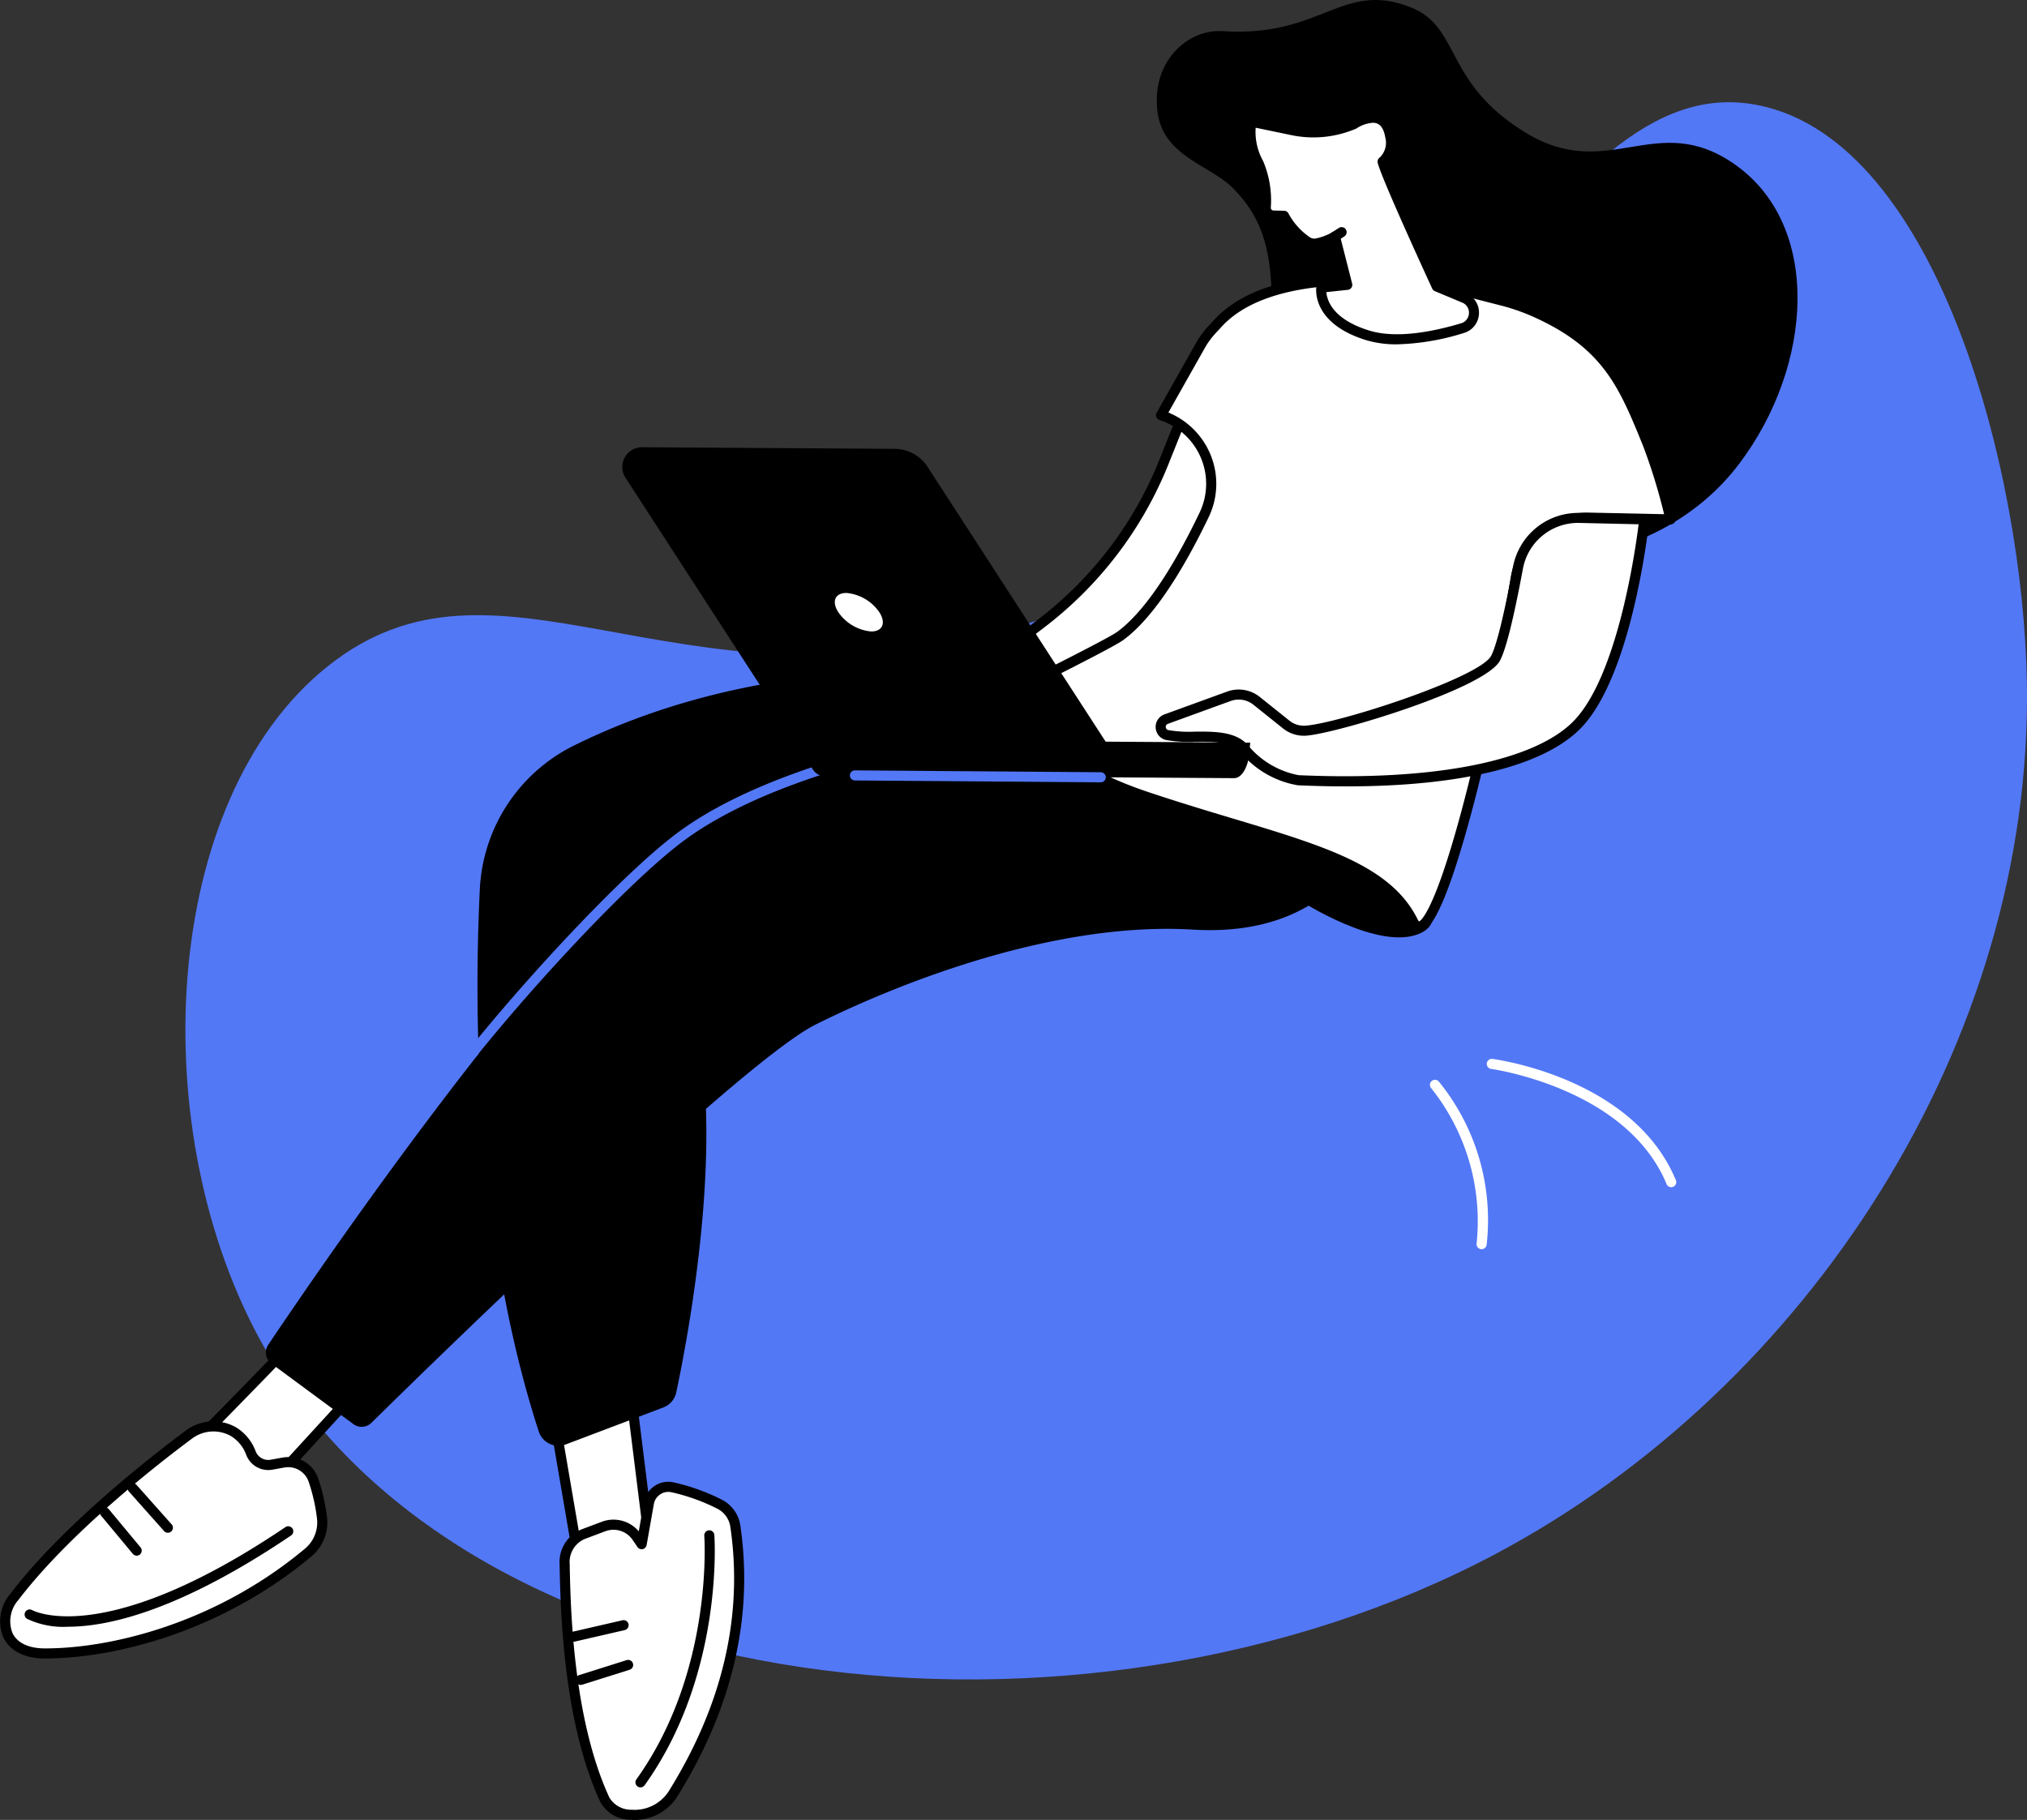
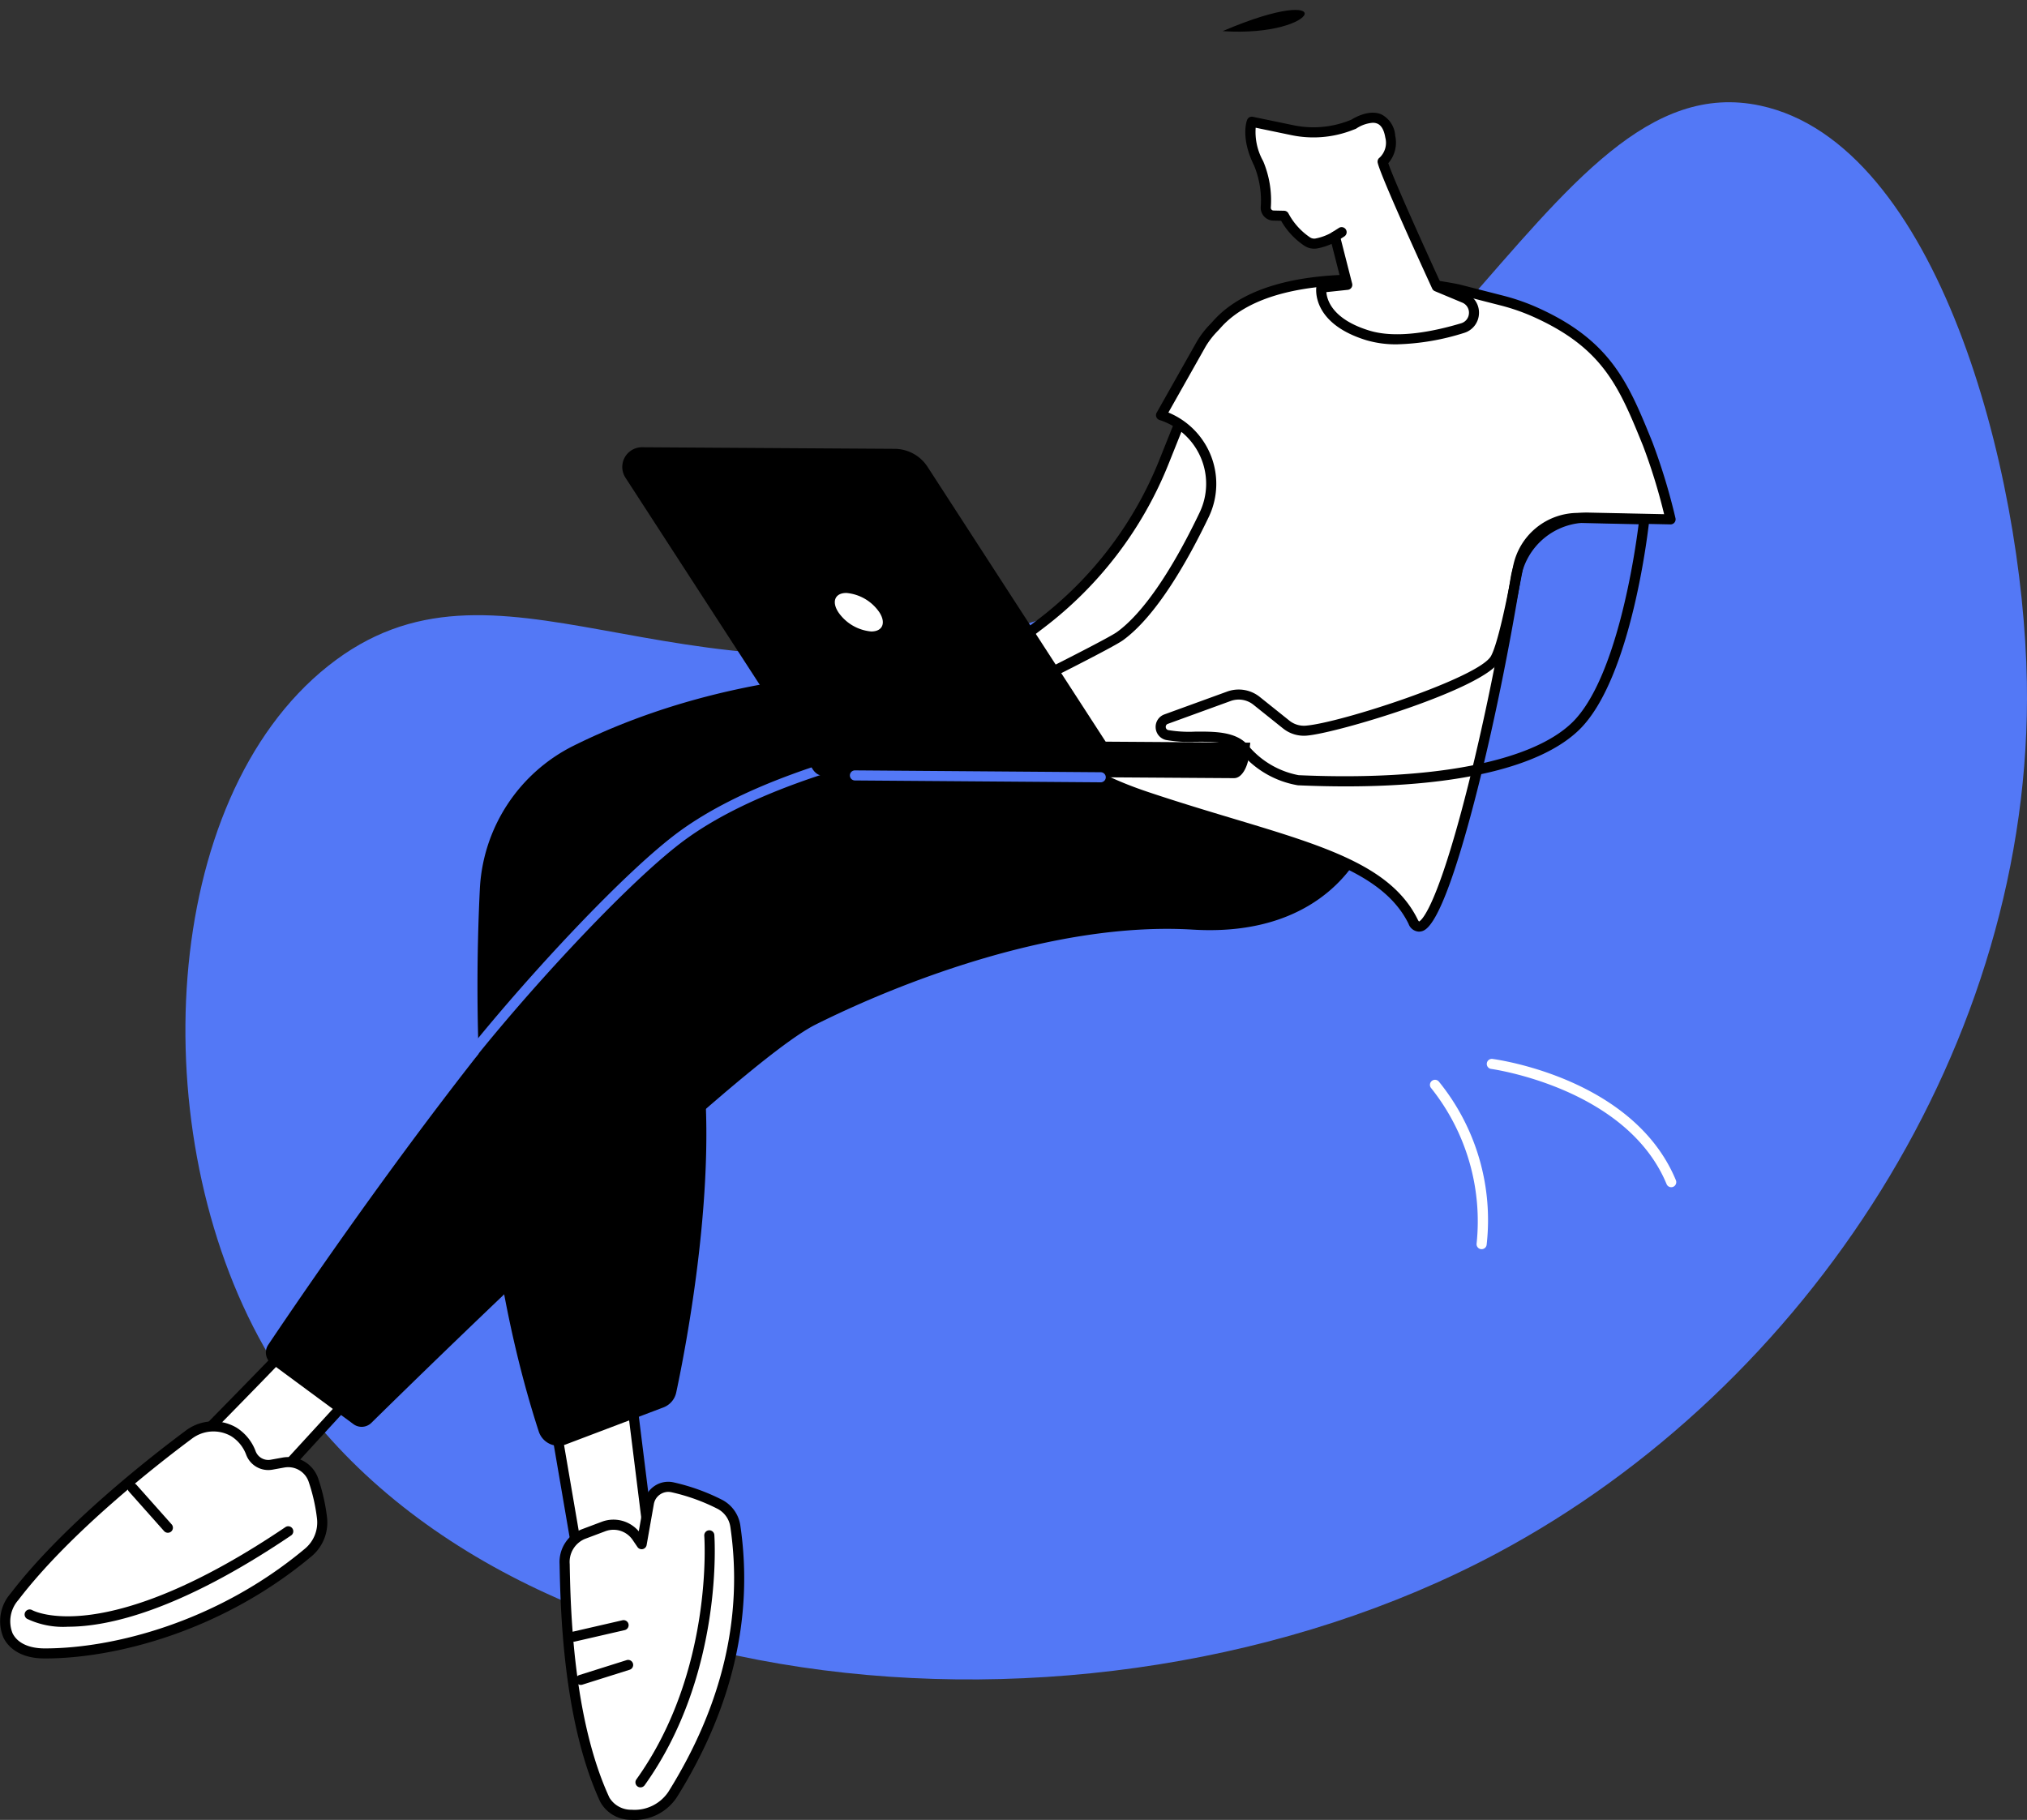
<svg xmlns="http://www.w3.org/2000/svg" id="Group_434" data-name="Group 434" width="254.5" height="228.529" viewBox="0 0 254.5 228.529">
  <rect x="0" y="0" width="254.5" height="228.529" fill="#333333" stroke="none" />
  <path id="Path_533" data-name="Path 533" d="M197.75-510.321c22.217,4.766,32.986,45.82,33.455,72.4.8,45.221-27.5,88.563-66.568,109.394-51.9,27.678-129.267,19.074-154.753-25.9-15.207-26.837-13.121-68.71,8.032-85.532,21.208-16.863,42.978,6.236,83.515-4.109C157.449-458.366,169.962-516.282,197.75-510.321Z" transform="translate(23.279 523.588)" fill="#5378f6" />
  <path id="Path_534" data-name="Path 534" d="M127.434-210.178a.648.648,0,0,0,.245-.048.637.637,0,0,0,.342-.828c-5.279-12.752-22.306-15.137-23.028-15.232a.633.633,0,0,0-.709.545.633.633,0,0,0,.545.711c.169.023,17.023,2.39,22.023,14.461A.629.629,0,0,0,127.434-210.178Z" transform="translate(82.395 359.257)" fill="#fff" />
  <path id="Path_535" data-name="Path 535" d="M166.753-198.8a.632.632,0,0,0,.629-.567,27.57,27.57,0,0,0-6.014-20.493.635.635,0,0,0-.9-.043.634.634,0,0,0-.042.895,26.807,26.807,0,0,1,5.693,19.507.633.633,0,0,0,.562.7A.6.6,0,0,0,166.753-198.8Z" transform="translate(19.275 355.661)" fill="#fff" />
  <path id="Path_536" data-name="Path 536" d="M514.284-144.076c-.156.422-16.825,17.314-16.825,17.314l10.245,4.691,13.48-14.7Z" transform="translate(-476.763 311.761)" fill="#fff" />
  <path id="Path_537" data-name="Path 537" d="M512.818-145.161h0Zm0,0h0Zm6.63,7.525-12.77,13.929-9-4.122c11.026-11.183,14.582-14.9,15.743-16.18ZM506.834-122.3a.637.637,0,0,0,.469-.205l13.48-14.7a.634.634,0,0,0-.008-.863l-6.9-7.3a.64.64,0,0,0-.591-.185.641.641,0,0,0-.418.3c-.612.8-10.313,10.691-16.723,17.191a.625.625,0,0,0-.173.559.64.64,0,0,0,.359.462l10.245,4.691A.63.63,0,0,0,506.834-122.3Z" transform="translate(-475.893 312.628)" />
  <path id="Path_538" data-name="Path 538" d="M537.715-113.663a5.34,5.34,0,0,0-2.166-2.674,5.1,5.1,0,0,0-5.663.368C525.759-112.9,514.547-104.186,508-95.615c-2.31,3.029-1.284,7.1,3.826,7.1,8.37,0,21.757-3.215,33.049-12.655a4.938,4.938,0,0,0,1.744-4.424,23.648,23.648,0,0,0-1.077-4.711,3.374,3.374,0,0,0-3.788-2.174l-1.461.264A2.322,2.322,0,0,1,537.715-113.663Z" transform="translate(-506.199 296.137)" fill="#fff" />
  <path id="Path_539" data-name="Path 539" d="M541.5-112.757a2.711,2.711,0,0,1,2.572,1.807,22.4,22.4,0,0,1,1.047,4.583,4.277,4.277,0,0,1-1.52,3.856C532.568-93.29,519.506-90,510.963-90h-.008c-2.006,0-3.446-.678-4.054-1.908a4.042,4.042,0,0,1,.735-4.177c6.432-8.426,17.357-16.955,21.757-20.231a4.477,4.477,0,0,1,4.954-.335,4.654,4.654,0,0,1,1.9,2.363,2.961,2.961,0,0,0,3.281,1.844l1.461-.264A2.885,2.885,0,0,1,541.5-112.757Zm-30.537,24.02c8.767,0,22.154-3.363,33.446-12.8a5.539,5.539,0,0,0,1.968-4.993,24,24,0,0,0-1.111-4.84,3.987,3.987,0,0,0-4.5-2.586l-1.461.264a1.7,1.7,0,0,1-1.879-1.057A5.947,5.947,0,0,0,535-117.736a5.751,5.751,0,0,0-6.368.4c-4.443,3.307-15.482,11.924-22.01,20.478a5.29,5.29,0,0,0-.862,5.507c.481.976,1.8,2.612,5.19,2.613Z" transform="translate(-505.326 296.994)" />
  <path id="Path_540" data-name="Path 540" d="M520.895-74.7c5.017,0,13.97-1.972,28.007-11.458a.63.63,0,0,0,.169-.88.632.632,0,0,0-.878-.17c-22.72,15.351-31.7,10.477-31.791,10.425a.637.637,0,0,0-.866.226.63.63,0,0,0,.22.864A10.489,10.489,0,0,0,520.895-74.7Z" transform="translate(-512.357 278.971)" />
-   <path id="Path_541" data-name="Path 541" d="M565.135-86.875a.631.631,0,0,0,.405-.146.636.636,0,0,0,.08-.892l-3.987-4.8a.633.633,0,0,0-.891-.083.633.633,0,0,0-.084.892l3.991,4.8A.625.625,0,0,0,565.135-86.875Z" transform="translate(-547.973 282.223)" />
  <path id="Path_542" data-name="Path 542" d="M556.281-93.9a.634.634,0,0,0,.422-.16.633.633,0,0,0,.051-.894l-4.409-4.957a.634.634,0,0,0-.9-.052.633.633,0,0,0-.051.894l4.409,4.957A.636.636,0,0,0,556.281-93.9Z" transform="translate(-535.204 286.371)" />
  <path id="Path_543" data-name="Path 543" d="M409.239-123.848l3.67,21.433,8.256-5.6-2.559-20.549Z" transform="translate(-339.488 302.802)" fill="#fff" />
  <path id="Path_544" data-name="Path 544" d="M419.627-109.191l-7.12,4.833-3.425-20,8.146-4.1Zm-7.576,6.543a.634.634,0,0,0,.355-.109l8.256-5.6a.636.636,0,0,0,.27-.6l-2.555-20.549a.638.638,0,0,0-.334-.481.634.634,0,0,0-.583-.007l-9.367,4.72a.633.633,0,0,0-.338.673l3.67,21.434a.636.636,0,0,0,.376.476A.641.641,0,0,0,412.051-102.648Z" transform="translate(-338.63 303.669)" />
  <path id="Path_545" data-name="Path 545" d="M382.892-89.34c.127,6.615.57,19.925,5.042,29.589,1.2,2.593,6.427,2.688,8.509-.644,4.341-6.949,10.051-18.848,7.88-33.707a3.7,3.7,0,0,0-1.921-2.724,25.01,25.01,0,0,0-5.925-2.142,2.478,2.478,0,0,0-3.011,1.98l-.908,5.146-.612-.9a3.545,3.545,0,0,0-4.172-1.315c-.823.31-1.736.651-2.555.961A3.787,3.787,0,0,0,382.892-89.34Z" transform="translate(-311.997 285.742)" fill="#fff" />
  <path id="Path_546" data-name="Path 546" d="M395.029-99.271a1.876,1.876,0,0,1,.431.051,24.521,24.521,0,0,1,5.777,2.085,3.058,3.058,0,0,1,1.588,2.256c1.639,11.189-.984,22.386-7.787,33.28a5.107,5.107,0,0,1-4.612,2.241,3.175,3.175,0,0,1-2.787-1.527c-4.612-9.971-4.882-24.039-4.983-29.335a3.136,3.136,0,0,1,1.913-3.147l2.555-.96a2.909,2.909,0,0,1,3.429,1.081l.612.9a.636.636,0,0,0,.659.261.639.639,0,0,0,.49-.509l.908-5.145a1.835,1.835,0,0,1,.8-1.222A1.84,1.84,0,0,1,395.029-99.271Zm-4.274,41.19a6.325,6.325,0,0,0,5.355-2.848c6.968-11.155,9.65-22.639,7.969-34.133a4.341,4.341,0,0,0-2.247-3.192,25.809,25.809,0,0,0-6.077-2.2,3.07,3.07,0,0,0-2.424.425,3.128,3.128,0,0,0-1.36,2.061l-.642,3.651a4.171,4.171,0,0,0-4.65-1.2l-2.555.961a4.417,4.417,0,0,0-2.737,4.357c.106,5.369.376,19.63,5.1,29.843a4.357,4.357,0,0,0,3.856,2.259C390.485-58.085,390.62-58.081,390.755-58.081Z" transform="translate(-311.127 286.61)" />
  <path id="Path_547" data-name="Path 547" d="M390.771-53.835a.643.643,0,0,0,.519-.264c9.992-13.959,8.771-31.261,8.754-31.434a.629.629,0,0,0-.68-.582.637.637,0,0,0-.583.681c.013.169,1.2,17.023-8.526,30.6a.636.636,0,0,0,.148.883A.636.636,0,0,0,390.771-53.835Z" transform="translate(-310.356 278.279)" />
  <path id="Path_548" data-name="Path 548" d="M416.384-56.693a.613.613,0,0,0,.144-.016l6.263-1.442a.636.636,0,0,0,.477-.76.637.637,0,0,0-.76-.475l-6.263,1.442a.636.636,0,0,0-.477.76A.634.634,0,0,0,416.384-56.693Z" transform="translate(-344.357 262.846)" />
  <path id="Path_549" data-name="Path 549" d="M415.032-44.437a.632.632,0,0,0,.19-.03l5.942-1.874a.634.634,0,0,0,.414-.795.633.633,0,0,0-.794-.413l-5.942,1.874a.633.633,0,0,0-.414.795A.632.632,0,0,0,415.032-44.437Z" transform="translate(-342.11 256.015)" />
  <path id="Path_550" data-name="Path 550" d="M329.4-340.8s-29.321-5.113-56.728,8.483a21.28,21.28,0,0,0-11.782,18.037c-.747,15.291-.646,43.32,7.4,68.085a2.6,2.6,0,0,0,3.391,1.622l12.255-4.647a2.58,2.58,0,0,0,1.613-1.88c1.187-5.556,5.317-26.7,3.18-42.324-2.483-18.13,56.361-34,56.361-34Z" transform="translate(-200.645 425.954)" />
  <path id="Path_551" data-name="Path 551" d="M197.526-248.631l10.283,7.59a1.738,1.738,0,0,0,2.251-.159c6.955-6.838,46.2-45.229,55.778-50.015,10.52-5.257,30.06-12.968,47.366-11.922s21.613-10.783,21.613-10.783l-23.822-17.295S268.012-328.7,249.156-315c-17.019,12.372-46.483,55.707-52.045,64A1.737,1.737,0,0,0,197.526-248.631Z" transform="translate(-163.434 419.871)" />
  <path id="Path_552" data-name="Path 552" d="M318-282.814a.633.633,0,0,0,.494-.236c7.749-9.636,19.7-22.46,26.276-27.24,7.12-5.177,18.518-9.352,33.869-12.408a.635.635,0,0,0,.5-.745.632.632,0,0,0-.743-.5c-15.537,3.093-27.1,7.34-34.371,12.626-6.66,4.843-18.712,17.77-26.516,27.471a.632.632,0,0,0,.1.891A.634.634,0,0,0,318-282.814Z" transform="translate(-258.666 415.676)" fill="#5378f6" />
  <path id="Path_553" data-name="Path 553" d="M268.989-419.649l-2.694,6.727A47.764,47.764,0,0,1,250.927-392.7l-2.779,2.12a10.121,10.121,0,0,1-6.2,2.074l-.342,0a13.966,13.966,0,0,0-9.3,3.474l7.821,1.909a18.659,18.659,0,0,0,14.029-2.079,39.775,39.775,0,0,0,12.766-12.132c8.1-12.283,9.654-19.6,9.654-19.6Z" transform="translate(-120.17 470.959)" fill="#fff" />
  <path id="Path_554" data-name="Path 554" d="M274.943-417.4c-.524,1.887-2.715,8.678-9.426,18.85a38.821,38.821,0,0,1-12.564,11.938,17.906,17.906,0,0,1-13.552,2.007l-6.571-1.6a13.316,13.316,0,0,1,7.813-2.531h.084l.342,0h.068a10.812,10.812,0,0,0,6.525-2.205l2.779-2.12a48.415,48.415,0,0,0,15.57-20.491l2.466-6.161Zm-31.158,34.593a19.007,19.007,0,0,0,9.819-2.72,40.071,40.071,0,0,0,12.969-12.326c8.074-12.243,9.683-19.514,9.747-19.818a.63.63,0,0,0-.405-.728l-7.585-2.715a.634.634,0,0,0-.8.361l-2.69,6.726a47.185,47.185,0,0,1-15.165,19.955l-2.779,2.12A9.489,9.489,0,0,1,241.078-390l-.342,0a14.611,14.611,0,0,0-9.726,3.632.638.638,0,0,0-.2.627.639.639,0,0,0,.465.464l7.821,1.909A19.772,19.772,0,0,0,243.785-382.806Z" transform="translate(-119.299 471.826)" />
-   <path id="Path_555" data-name="Path 555" d="M176.646-283.17s10.224,6.705,15.4,4.195S187.4-289.944,184.67-290.1,176.646-283.17,176.646-283.17Z" transform="translate(-13.625 396.123)" />
-   <path id="Path_556" data-name="Path 556" d="M76.493-537.239c-4.4-.292-9.1,3.882-8.142,10.356.785,5.289,6.449,6.5,9.219,9.153,8.961,8.589,1.706,19.127,8.856,27.822,6.808,8.282,15.76,1.6,29.042,10.724,10.456,7.18-26.352-2.23-13.172,5.191,10.515,5.92,29.312,4.015,39.08-8.951,9.291-12.329,10.372-29.916-.6-37.578-9.861-6.888-15.811,2.4-26.259-3.979-10.3-6.287-8.091-13.255-14.422-15.737C91.434-543.629,88.976-536.409,76.493-537.239Z" transform="translate(77.013 541.149)" />
+   <path id="Path_556" data-name="Path 556" d="M76.493-537.239C91.434-543.629,88.976-536.409,76.493-537.239Z" transform="translate(77.013 541.149)" />
  <path id="Path_557" data-name="Path 557" d="M186.944-427.874a77.015,77.015,0,0,0-2.88-9.492c-3.1-7.618-5.194-12.569-14.227-16.583a26.512,26.512,0,0,0-4.193-1.434l-5.384-1.378s-22.146-4.65-30.237,4.361a13.909,13.909,0,0,0-2,2.5l-5.051,8.945.051.018a9.04,9.04,0,0,1,5.363,12.479c-2.7,5.653-6.516,12.3-10.57,15.245-1.284.929-11.77,6.144-11.77,6.144s-2.074,8.274,15.051,14.013,29.418,7.383,33.522,15.692c2.428,4.92,9.092-19.975,12.876-43.125a9.053,9.053,0,0,1,9.126-7.6Z" transform="translate(22.805 493.091)" fill="#fff" />
  <path id="Path_558" data-name="Path 558" d="M175.57-429.622a9.735,9.735,0,0,0-9.561,8.135c-1.685,10.3-3.944,21.011-6.2,29.4-3.357,12.468-5.051,13.7-5.308,13.815a.97.97,0,0,1-.173-.264c-3.3-6.69-11.622-9.189-23.134-12.648-3.243-.974-6.917-2.078-10.752-3.364-14.553-4.876-14.8-11.576-14.671-12.993,1.753-.875,10.359-5.18,11.558-6.05,4.257-3.087,8.205-10.124,10.773-15.484a9.641,9.641,0,0,0,.165-7.946,9.721,9.721,0,0,0-5.237-5.163l4.683-8.3a10.6,10.6,0,0,1,1.567-2c.122-.132.241-.261.351-.387,7.753-8.635,29.422-4.21,29.637-4.164l5.359,1.372a25.672,25.672,0,0,1,4.092,1.4c8.9,3.955,10.891,8.843,13.9,16.243a71.869,71.869,0,0,1,2.652,8.6l-9.493-.2ZM154.476-377a1.237,1.237,0,0,0,.177-.013c.68-.1,2.492-.372,6.347-14.641,2.28-8.441,4.561-19.241,6.259-29.63a8.471,8.471,0,0,1,8.488-7.071l10.321.217a.626.626,0,0,0,.507-.237.638.638,0,0,0,.122-.547,76.659,76.659,0,0,0-2.91-9.58c-3.011-7.409-5.19-12.761-14.557-16.923a26.827,26.827,0,0,0-4.295-1.469l-5.384-1.378c-.946-.2-22.627-4.626-30.866,4.551q-.165.184-.342.377a11.456,11.456,0,0,0-1.74,2.247l-5.047,8.934a.624.624,0,0,0-.038.541.627.627,0,0,0,.393.373l.051.017a8.441,8.441,0,0,1,5.135,4.7,8.371,8.371,0,0,1-.144,6.9c-3.585,7.5-7.175,12.685-10.372,15.006-1.018.737-8.775,4.645-11.677,6.089a.629.629,0,0,0-.334.413c-.093.361-2.014,8.91,15.461,14.768,3.86,1.292,7.542,2.4,10.79,3.376,11.208,3.367,19.308,5.8,22.365,12A1.449,1.449,0,0,0,154.476-377Z" transform="translate(23.667 493.987)" />
-   <path id="Path_559" data-name="Path 559" d="M114.477-361.881l7.884-2.871a3.578,3.578,0,0,1,3.459.568l3.729,2.985a3.566,3.566,0,0,0,2.521.767c3.965-.326,21.951-5.879,23.738-9.057.883-1.571,2.006-6.929,2.829-11.36a7.7,7.7,0,0,1,7.737-6.294l8.129.177s-2.069,19.608-8.615,25.975c-5.085,4.943-17.188,7.567-34.806,6.786a11.377,11.377,0,0,1-6.833-3.992c-2.006-2.321-6.791-1.032-9.65-1.685A1.044,1.044,0,0,1,114.477-361.881Z" transform="translate(31.943 452.181)" fill="#fff" />
  <path id="Path_560" data-name="Path 560" d="M172.92-387.214c-.439,3.5-2.72,19.429-8.349,24.9-5.08,4.941-17.6,7.349-34.337,6.607a10.892,10.892,0,0,1-6.377-3.773c-1.5-1.731-4.227-1.712-6.634-1.694a15.684,15.684,0,0,1-3.353-.194.4.4,0,0,1-.321-.375.393.393,0,0,1,.27-.412l7.889-2.871a2.955,2.955,0,0,1,2.842.468l3.729,2.984a4.184,4.184,0,0,0,2.969.9c3.885-.32,22.268-5.866,24.24-9.378.747-1.334,1.723-5.221,2.9-11.554a7.038,7.038,0,0,1,7.1-5.777ZM136.183-354.3c14.236,0,24.51-2.47,29.27-7.1,6.634-6.452,8.721-25.552,8.809-26.362a.637.637,0,0,0-.156-.485.634.634,0,0,0-.46-.215l-8.129-.177a8.312,8.312,0,0,0-8.378,6.812c-1.115,6.022-2.095,9.987-2.758,11.165-1.525,2.719-18.86,8.376-23.235,8.735a2.917,2.917,0,0,1-2.074-.63l-3.729-2.985a4.237,4.237,0,0,0-4.071-.669l-7.889,2.871a1.664,1.664,0,0,0-1.1,1.681,1.667,1.667,0,0,0,1.3,1.532,16.5,16.5,0,0,0,3.644.226c2.238-.016,4.552-.033,5.667,1.256a11.932,11.932,0,0,0,7.247,4.208Q133.267-354.3,136.183-354.3Z" transform="translate(32.817 453.048)" />
  <path id="Path_561" data-name="Path 561" d="M187.836-484.946s-6.419-13.935-6.808-15.678a3.14,3.14,0,0,0,.963-3.146c-.705-4.187-4.607-1.554-4.607-1.554l-.4.153a12.917,12.917,0,0,1-7.272.593l-5.106-1.06s-.79,1.928.857,5.233a12.02,12.02,0,0,1,.891,5.552.98.98,0,0,0,.959,1l1.33.029a9.049,9.049,0,0,0,2.884,3.216,1.59,1.59,0,0,0,1.182.259,7.318,7.318,0,0,0,2.331-.874l1.546,6.068-3.252.348s-.659,4.017,5.84,6.006c3.59,1.1,8.345.153,11.884-.914a2.017,2.017,0,0,0,.2-3.792Z" transform="translate(-7.438 520.925)" fill="#fff" />
  <path id="Path_562" data-name="Path 562" d="M186.966-485.809h0Zm-8.045-20.562a1.49,1.49,0,0,1,.583.109c.5.216.836.8.992,1.734a2.568,2.568,0,0,1-.7,2.523.63.63,0,0,0-.253.654c.389,1.759,6.187,14.374,6.846,15.807a.635.635,0,0,0,.334.319l3.429,1.433a1.36,1.36,0,0,1,.849,1.343,1.367,1.367,0,0,1-.992,1.259c-3.332,1-8.032,1.979-11.512.914-4.612-1.411-5.317-3.812-5.4-4.829l2.694-.288a.635.635,0,0,0,.452-.268.627.627,0,0,0,.093-.518l-1.546-6.068a.629.629,0,0,0-.367-.428.636.636,0,0,0-.566.037,6.689,6.689,0,0,1-2.124.8.96.96,0,0,1-.709-.159,8.391,8.391,0,0,1-2.7-3.018.63.63,0,0,0-.528-.309l-1.334-.029a.345.345,0,0,1-.338-.352,12.679,12.679,0,0,0-.959-5.846,7.491,7.491,0,0,1-.942-4.2l4.493.934a13.541,13.541,0,0,0,7.631-.622l.4-.153a.545.545,0,0,0,.127-.066A4.323,4.323,0,0,1,178.921-506.371Zm3.049,27.821a30.389,30.389,0,0,0,8.4-1.427,2.629,2.629,0,0,0,1.888-2.407,2.617,2.617,0,0,0-1.622-2.576l-3.205-1.338c-1.736-3.778-5.828-12.805-6.558-14.995a3.95,3.95,0,0,0,.87-3.446A3.239,3.239,0,0,0,180-507.427c-1.533-.658-3.4.435-3.771.673l-.334.129a12.279,12.279,0,0,1-6.922.564l-5.106-1.06a.63.63,0,0,0-.714.381c-.038.089-.874,2.234.878,5.754a11.6,11.6,0,0,1,.824,5.259,1.616,1.616,0,0,0,1.579,1.641l.984.021a9.306,9.306,0,0,0,2.884,3.112,2.233,2.233,0,0,0,1.655.359,7.828,7.828,0,0,0,1.8-.569l1.17,4.588-2.525.27a.634.634,0,0,0-.557.527c-.03.187-.667,4.587,6.284,6.714A13.205,13.205,0,0,0,181.97-478.55Z" transform="translate(-6.567 521.788)" />
  <path id="Path_563" data-name="Path 563" d="M202.906-471.8a.632.632,0,0,0,.342-.1l.84-.539a.635.635,0,0,0,.19-.875.632.632,0,0,0-.874-.192l-.84.538a.636.636,0,0,0-.194.875A.642.642,0,0,0,202.906-471.8Z" transform="translate(-35.299 502.127)" />
  <path id="Path_564" data-name="Path 564" d="M293.457-368.949l38.962.252L308.44-405.706a4.959,4.959,0,0,0-4.151-2.258l-31.622-.2a2.477,2.477,0,0,0-2.179,3.787Z" transform="translate(-191.982 464.326)" />
  <path id="Path_565" data-name="Path 565" d="M340.6-362.436A5.616,5.616,0,0,0,344.735-360c1.427.009,1.892-1.066,1.035-2.4a5.615,5.615,0,0,0-4.134-2.435C340.208-364.847,339.743-363.772,340.6-362.436Z" transform="translate(-235.355 439.295)" fill="#fff" />
  <path id="Path_566" data-name="Path 566" d="M232.842-316.714l51.758.344c1.073.007,1.951-1.724,1.964-3.867l.068-.592L231-321.2l-.068.592C230.916-318.464,231.77-316.721,232.842-316.714Z" transform="translate(-129.653 414.085)" />
  <path id="Path_567" data-name="Path 567" d="M305.389-310.579a.636.636,0,0,0,.633-.629.635.635,0,0,0-.629-.638l-30.866-.233h0a.636.636,0,0,0-.633.629.635.635,0,0,0,.629.638l30.866.233Z" transform="translate(-167.186 408.816)" fill="#5378f6" />
</svg>